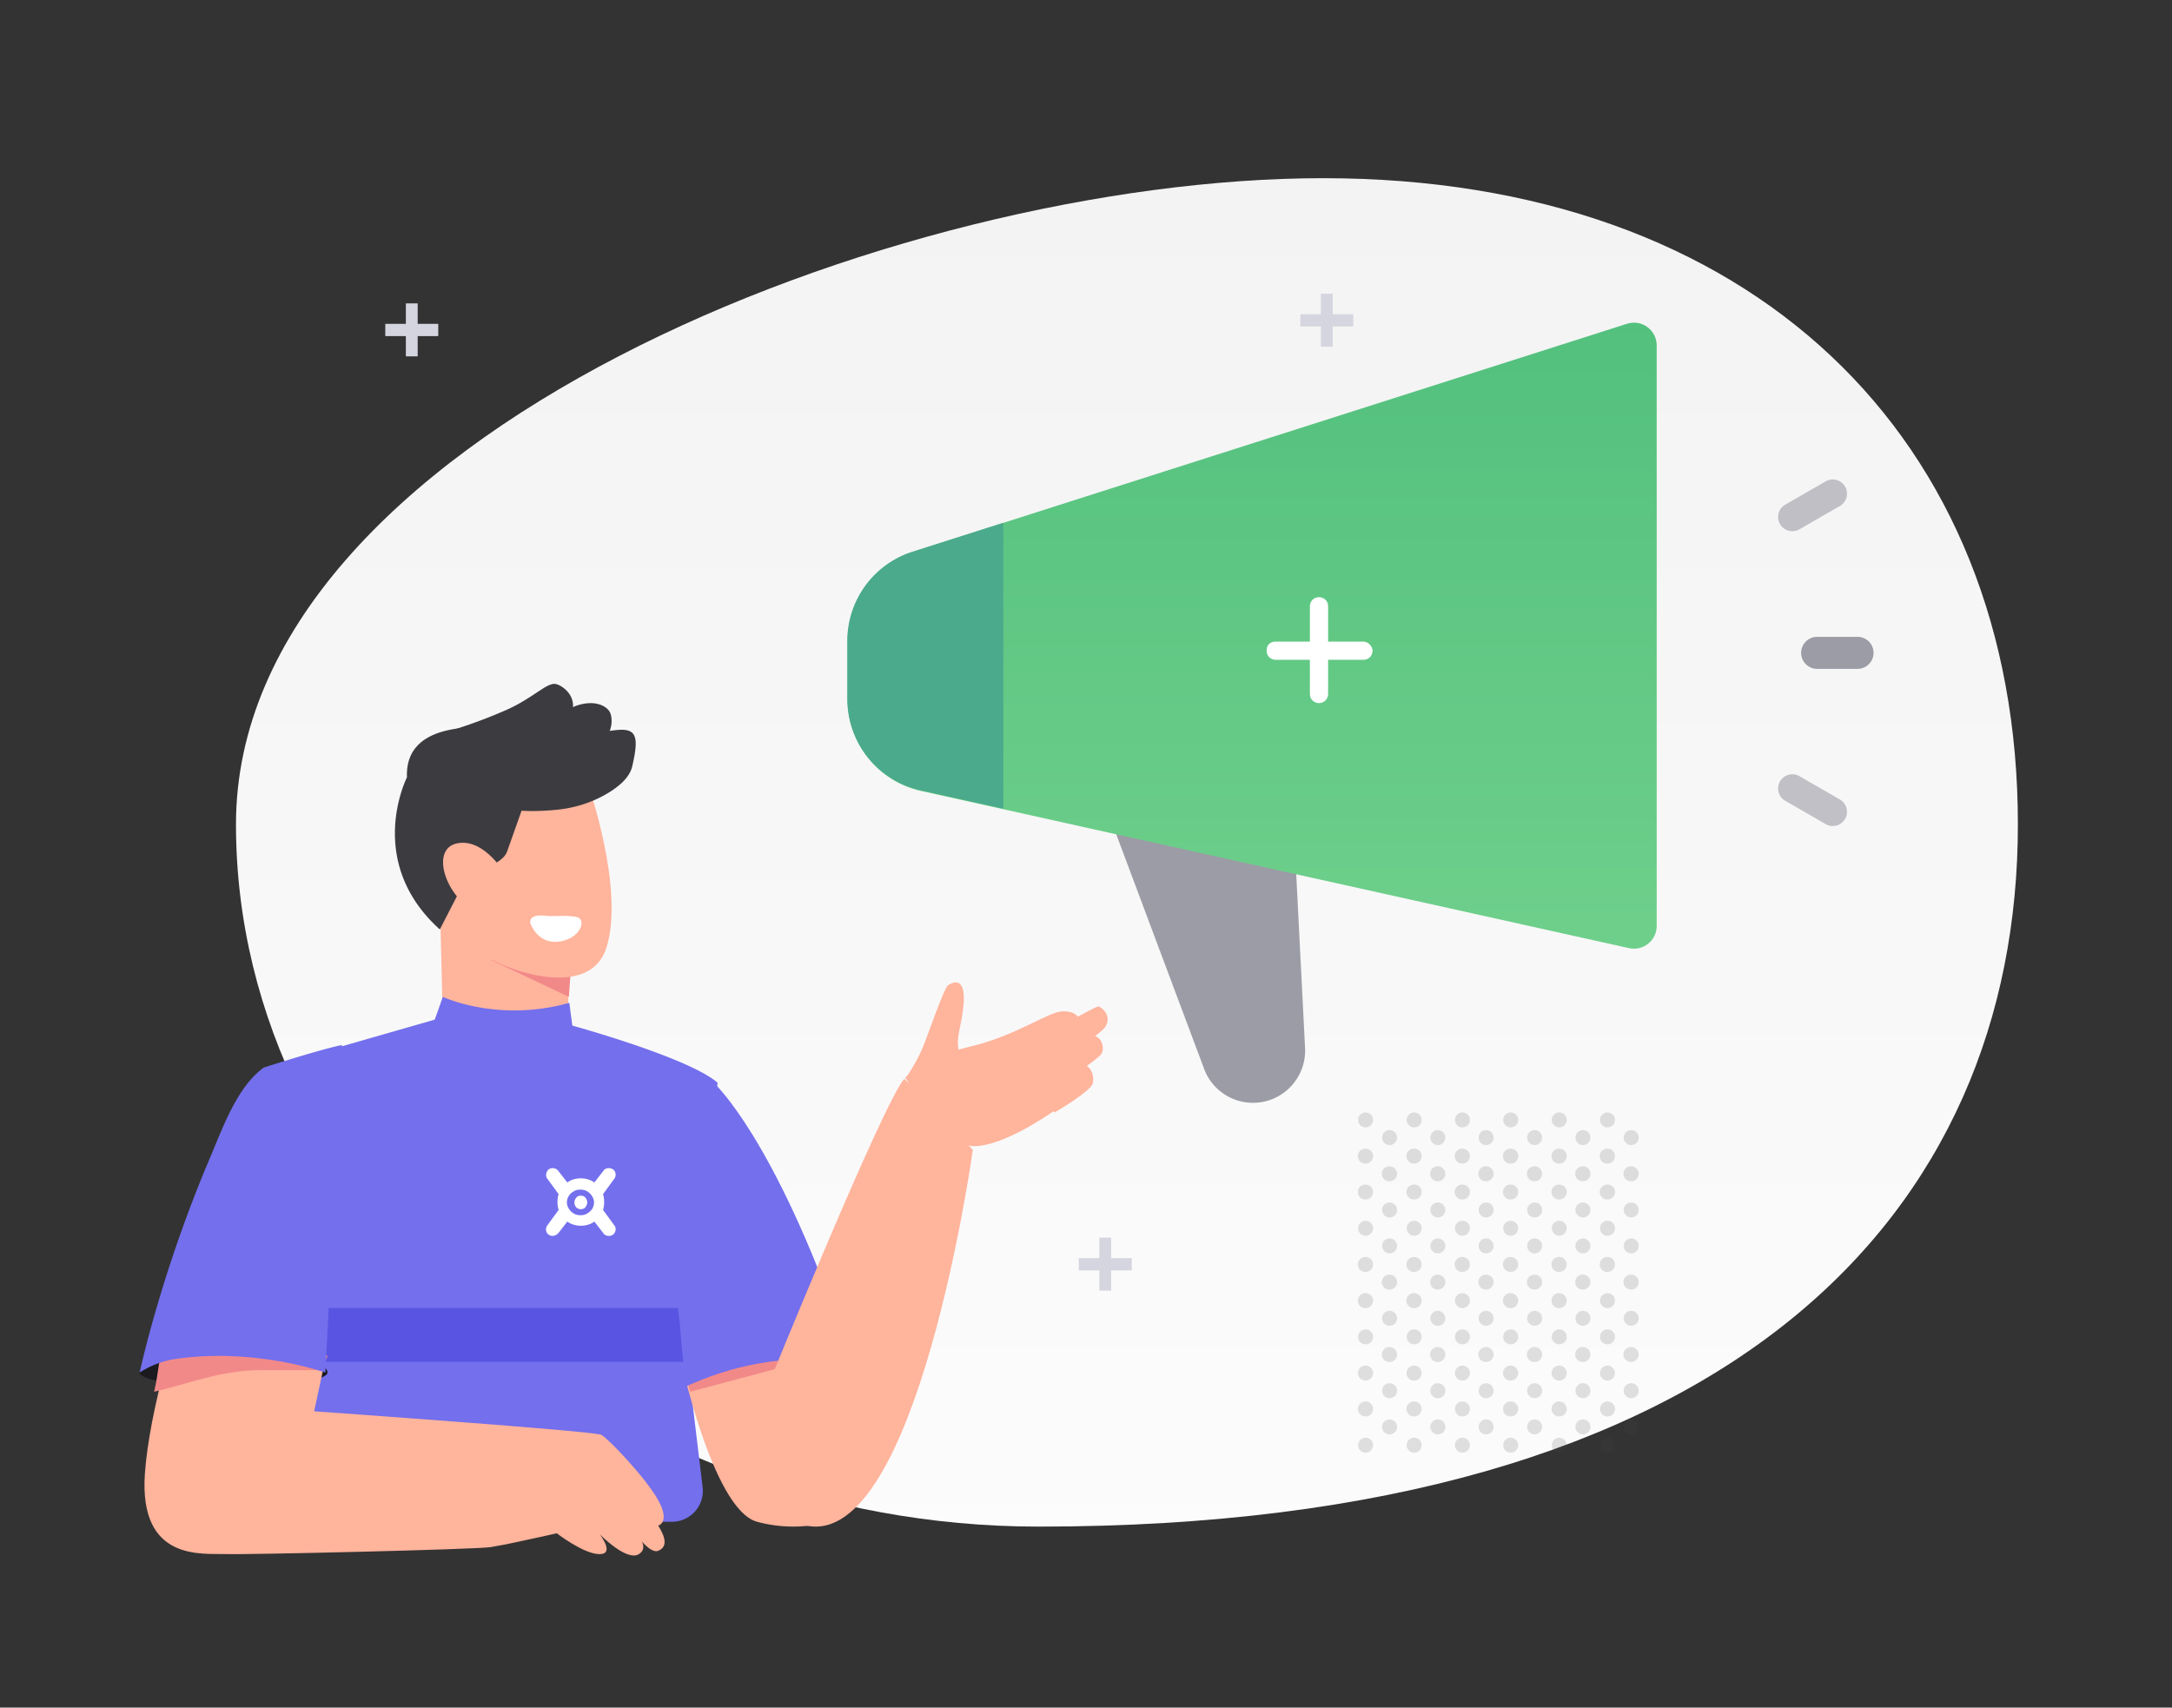
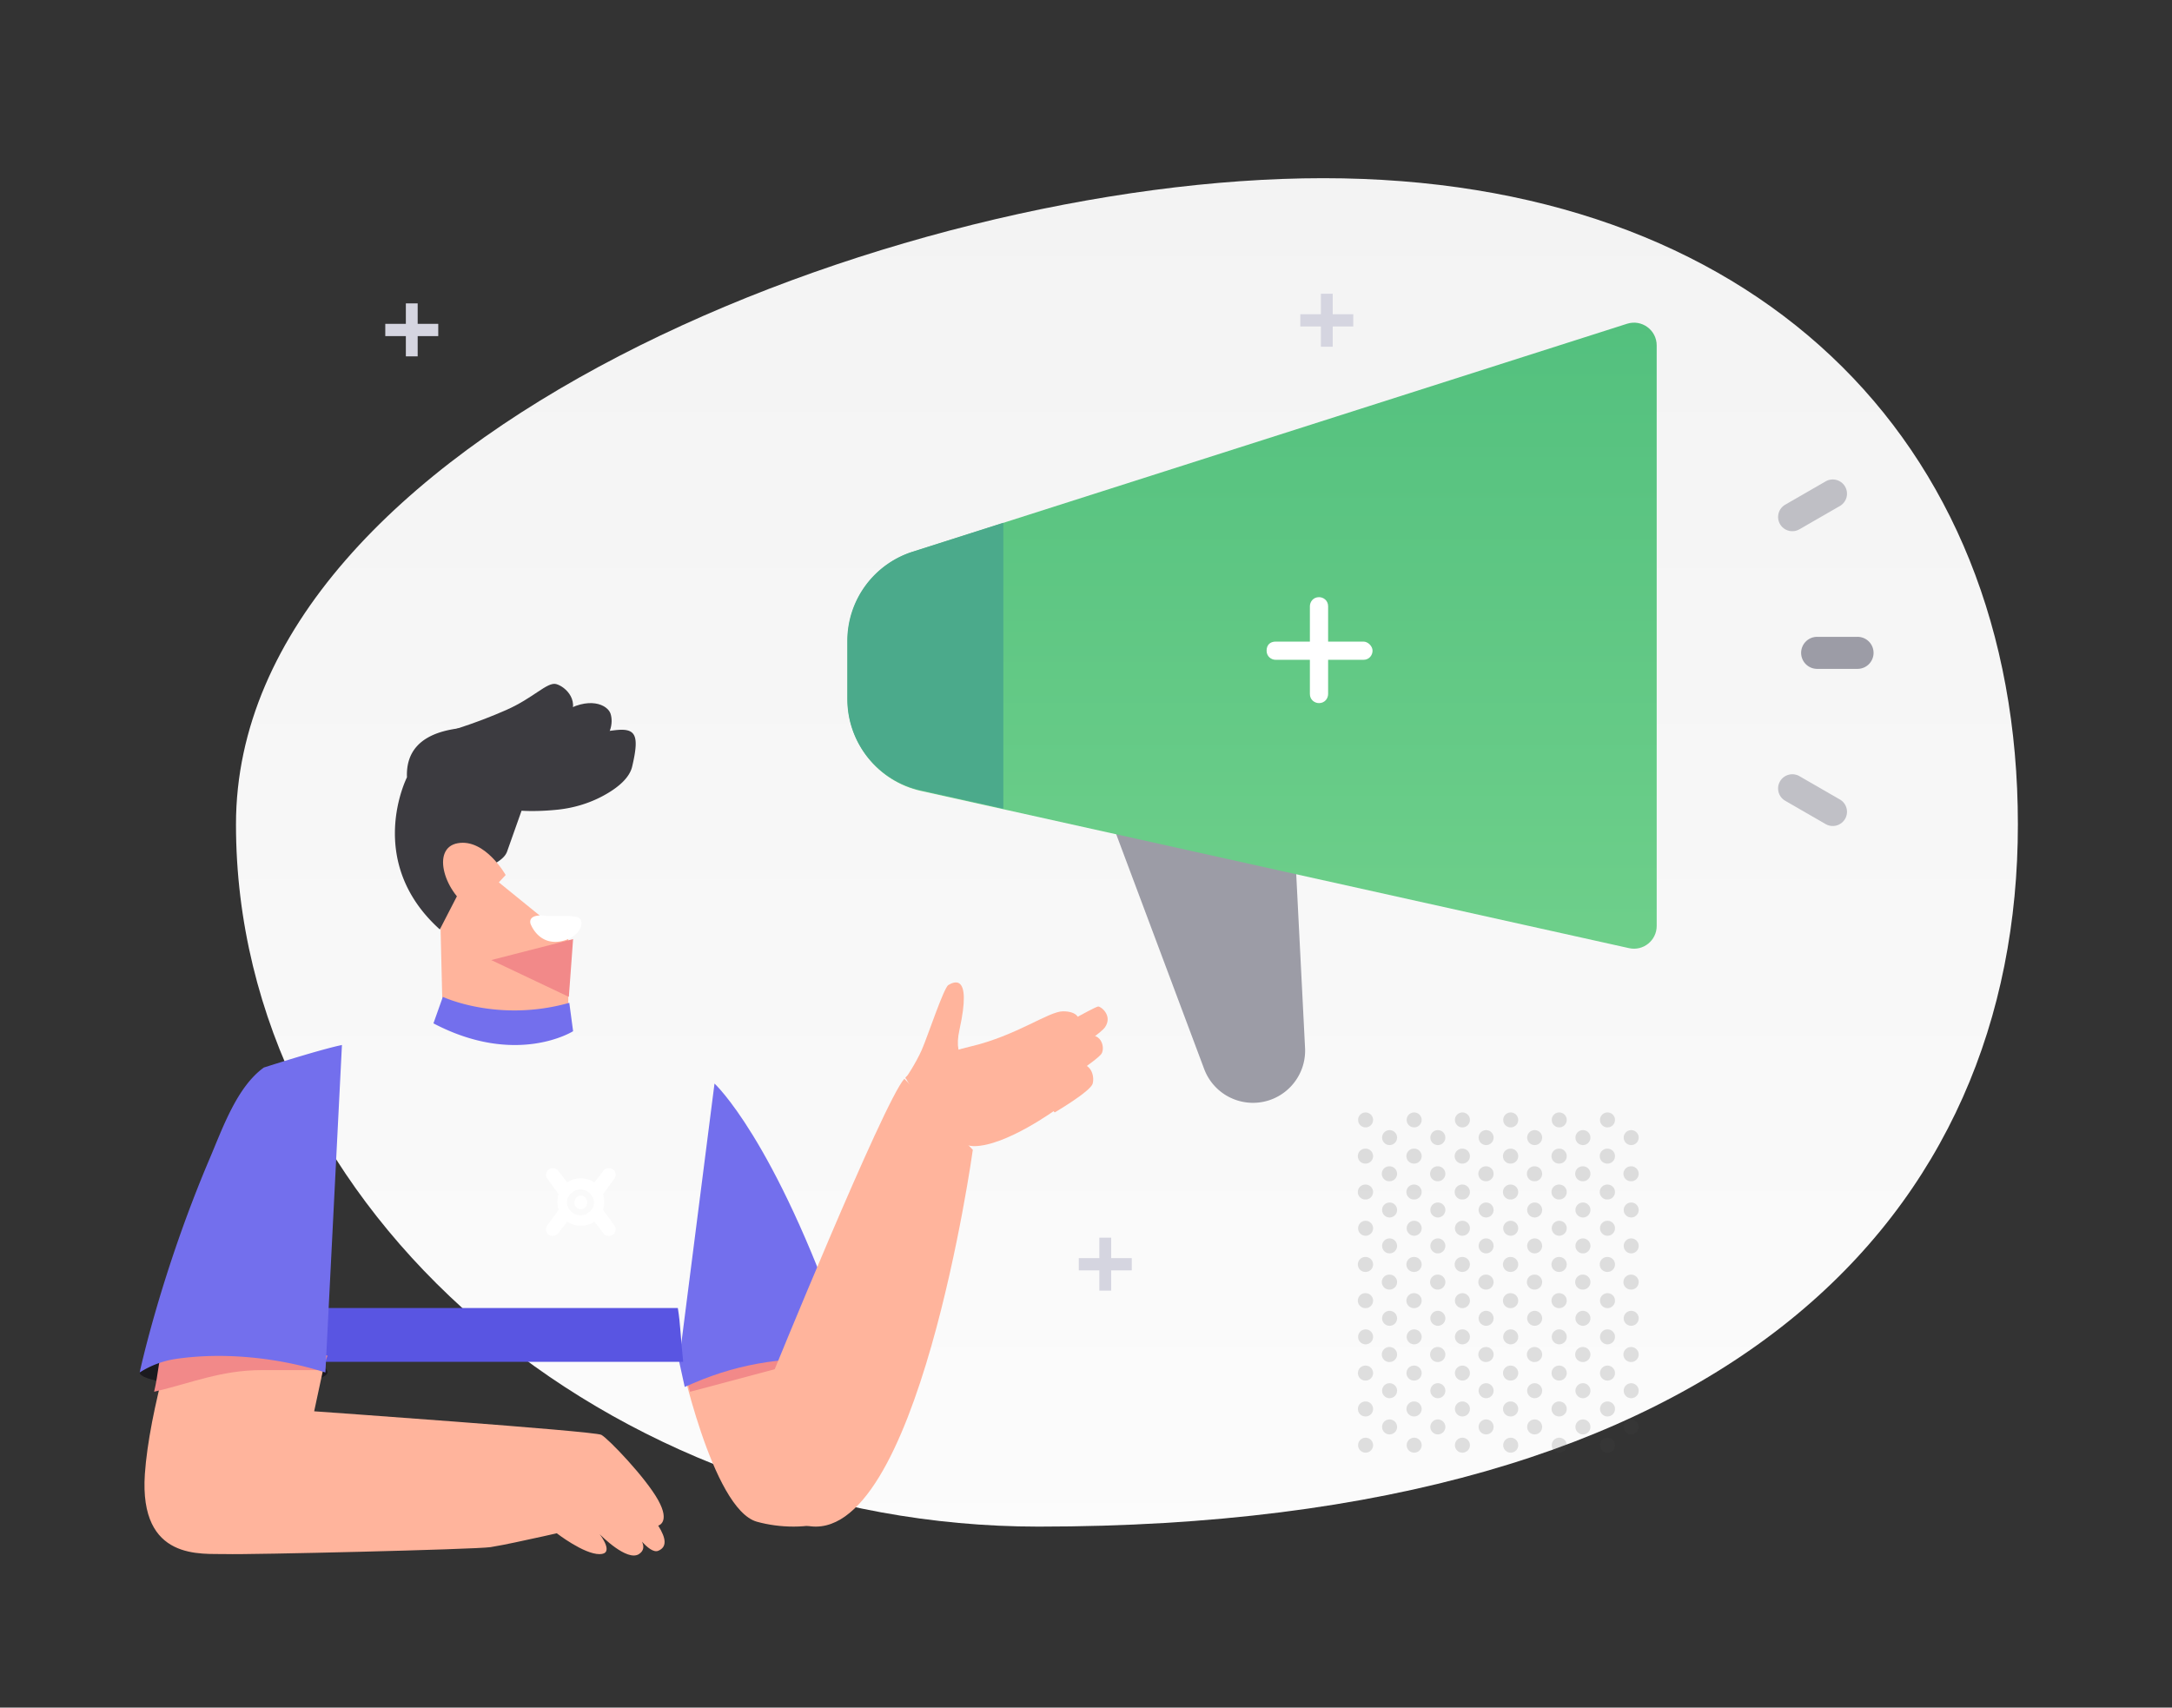
<svg xmlns="http://www.w3.org/2000/svg" width="421" height="331" fill="none">
  <rect width="100%" height="100%" fill="#333333" stroke="none" />
  <path d="M391.128 159.803c0 75.051-54.875 136.111-189.835 136.111-83.025 0-155.553-61.06-155.553-136.111 0-75.05 127.704-125.264 210.725-125.264 83.028-.004 134.663 50.213 134.663 125.264z" fill="url(#paint0_linear_3250)" />
  <path d="M88 141.423s4.816-1.459 10.127-3.801c5.311-2.341 7.927-5.471 9.678-5.024 1.74.459 5.092 3.353 2.051 7.377-3.042 4.013-12.431 5.648-12.431 5.648l-10.611-1.647L88 141.423z" fill="#3C3B40" />
  <path d="M110.149 194.497v-12.53l-25.202-20.475.84 34.678s15.737 2.723 20.162 1.332c4.437-1.379 4.2-3.005 4.2-3.005z" fill="#FFB49C" />
-   <path d="M51.224 207.135l35.407-10.17 24.18 1.8s22.617 6.195 28.278 11.105l-6.095 51.854 3.196 26.539a6 6 0 01-5.957 6.717H49.475l1.75-87.845z" fill="#736FED" />
  <path d="M131.621 262.151s6.373 30.387 15.093 32.817c8.72 2.429 22.19.633 21.268-10.822-.852-10.469-7.132-31.173-7.132-31.173l-29.229 9.178z" fill="#FFB49C" />
  <path d="M133.759 269.776l24.933-6.636-7.951-3.632h-8.327l-9.859 5.682 1.204 4.586z" fill="#F28989" />
  <path d="M138.493 210.033s11.573 10.561 24.866 48.777v5.016c-9.806-1.175-19.708.294-28.934 4.276l-1.707.741-1.097-5.017 6.872-53.793z" fill="#736FED" />
  <path d="M175.494 208.868s3.507-3.886 12.527-5.994c9.02-2.107 15.225-6.843 18.029-6.843 2.803 0 3.049 1.45 3.049 1.45l-10.064 7.149 5.736 10.367s-9.712 7.115-15.929 7.171c-6.205.068-13.348-13.3-13.348-13.3z" fill="#FFB49C" />
  <path d="M209.183 196.927s3.195-1.755 3.661-1.827c.466-.073 2.915 1.718 1.329 4.041-1.072 1.585-13.78 9.959-13.78 9.959l-3.428-4.792 12.218-7.381z" fill="#FFB49C" />
  <path d="M202.942 211.901s9.802-6.385 10.576-7.666c.763-1.282-.17-4.65-3.574-3.165-3.404 1.486-12.979 7.417-12.979 7.417l5.977 3.414z" fill="#FFB49C" />
  <path d="M204.423 215.634s6.919-4.047 7.365-5.578c.446-1.531-.422-4.233-2.917-3.685-2.495.548-8.173 4.594-8.173 4.594l3.725 4.669z" fill="#FFB49C" />
  <path d="M131.384 253.543c.521 3.128.521 5.736 1.042 10.428H44.304v-10.428h87.08z" fill="#5955E2" />
  <path d="M175.494 209.099s2.045-3.013 3.183-5.616c1.139-2.603 4.24-12.003 5.146-12.546.918-.554 4.635-2.603 2.161 8.617-1.475 6.665 2.579 6.062 2.579 6.062l-13.069 3.483zM149.317 267.468s21.962-53.933 25.974-58.368l13.272 13.776s-10.753 77.473-32.306 72.837c-16.515-3.567-6.94-28.245-6.94-28.245z" fill="#FFB49C" />
  <path d="M63.477 266.029c0 1.551-8.147 2.814-18.203 2.814s-18.203-1.263-18.203-2.814c0-1.551 9.486-7.455 19.53-7.455s16.876 5.904 16.876 7.455z" fill="#1B1A1F" />
  <path d="M127.585 300.602c-.904.378-2.164-.684-3.147-1.769.387.826.447 1.746-.605 2.418-2.313 1.45-7.276-3.55-7.603-3.868.228.295 2.928 3.856-.01 3.868-3.067.012-8.298-4.045-8.298-4.045s-4.278.979-8.07 1.769c-.824.177-1.628.342-2.362.483-.983.189-1.827.342-2.422.437-3.067.448-46.741 1.486-51.287 1.344-4.556-.153-16.834 1.498-15.703-15.507.209-3.054.705-6.451 1.38-9.977v-.011c.705-3.656 1.598-7.453 2.57-11.132 3.306-12.548 7.425-23.774 7.425-23.774l23.37 23.774-.725 3.349-.625 2.912-.576 2.689s54.3 3.821 55.66 4.564c1.37.743 8.645 8.349 11.028 12.677 2.392 4.328 0 4.917 0 4.917 1.588 2.536 1.707 4.175 0 4.882z" fill="#FFB49C" />
  <path d="M63.476 262.774l-.984 2.805H50.749c-7.837 0-13.517 2.459-20.878 4.197.863-3.578.88-6.667 2.072-10.268 3.476.058 11.293.288 20.52 1.073l10.807 2.147.206.046z" fill="#F28989" />
  <path d="M66.278 202.564s-3.089.527-15.133 4.361c-5.215 3.755-7.967 11.693-10.488 17.616-9.499 22.32-13.586 41.5-13.586 41.5a17.913 17.913 0 016.931-2.618c9.464-1.41 20.183-.225 29.07 2.618l3.206-63.477zM110.348 194.385l.737 5.501s-10.953 6.941-27.071-1.521l1.823-5.135c0-.011 10.683 5.055 24.511 1.155z" fill="#736FED" />
  <path d="M110.262 193.231l-15.047-7.136 15.869-4.066-.822 11.202z" fill="#F28989" />
-   <path d="M113.889 151.784s7.287 20.545 3.643 31.942c-3.643 11.385-23.48 2.908-25.445 0-1.966-2.908-13.08-16.306-7.413-29.257 5.677-12.963 24.204-14.529 29.215-2.685z" fill="#FFB49C" />
  <path d="M85.251 180.161l5.633-10.934s6.429-1.396 7.4-4.153l2.811-7.928s2.892.236 7.096-.213c3.267-.355 6.452-1.349 9.309-3.006 2.284-1.313 4.521-3.124 5.036-5.348 1.475-6.272.691-7.562-3.595-7.006a70.491 70.491 0 01-18.678-.071c-9.227-1.266-21.803-1.112-21.382 9.171 0 .012-8.29 16.282 6.37 29.488z" fill="#3C3B40" />
  <path d="M98.015 169.611s-3.993-7.109-9.293-6.165c-5.3.944-2.533 9.836 2.942 12.982l6.351-6.817z" fill="#FFB49C" />
  <path d="M93.348 141.045s12.668-1.031 15.454-2.81c5.372-3.444 8.972-1.608 9.539.102.555 1.723.177 4.646-3.152 6.991-5.218 3.659-12.881 1.824-17.024.645-4.144-1.178-4.817-4.928-4.817-4.928z" fill="#3C3B40" />
  <path d="M242.863 213.768a10.102 10.102 0 01-9.461-6.565l-18.419-49.166c-1.194-3.19 1.573-6.456 4.913-5.792l20.832 4.142a13.04 13.04 0 0110.474 12.13l1.758 34.616c.288 5.785-4.315 10.635-10.097 10.635z" fill="#9C9CA6" />
  <path d="M321.118 66.959v112.523c0 2.819-2.605 4.918-5.353 4.307l-3.348-.744-17.237-3.827-99.798-22.159-16.861-3.745c-8.313-1.845-14.228-9.232-14.228-17.765V124.28c0-7.922 5.114-14.932 12.647-17.336l18.442-5.886 99.798-31.857 17.237-5.5 2.961-.947c2.841-.905 5.74 1.217 5.74 4.205z" fill="url(#paint1_linear_3250)" />
  <path opacity=".6" d="M357.633 158.731a2.753 2.753 0 00-1.009-3.763l-7.836-4.518a2.76 2.76 0 00-3.767 1.008 2.753 2.753 0 001.01 3.763l7.835 4.518a2.762 2.762 0 003.767-1.008zM345.021 101.59a2.753 2.753 0 011.01-3.763l7.835-4.518a2.759 2.759 0 013.767 1.009 2.754 2.754 0 01-1.009 3.763l-7.836 4.517a2.762 2.762 0 01-3.767-1.008z" fill="#9C9CA6" />
  <path d="M349.114 126.548a3.106 3.106 0 013.108-3.105h7.77a3.105 3.105 0 110 6.209h-7.77a3.105 3.105 0 01-3.108-3.104z" fill="#9C9CA6" />
  <path fill-rule="evenodd" clip-rule="evenodd" d="M116.888 234.532c.146-.438.219-1.021.219-1.532 0-.511-.073-1.022-.219-1.533l2.189-2.992c.438-.584.292-1.459-.291-1.824-.584-.365-1.46-.292-1.825.292l-1.751 2.262c-.73-.511-1.679-.803-2.627-.803-1.022 0-1.898.292-2.628.803l-1.751-2.262c-.438-.584-1.314-.657-1.824-.292-.511.365-.73 1.313-.292 1.824l2.189 2.992c-.146.438-.219 1.022-.219 1.533 0 .511.073 1.021.219 1.532l-2.189 2.992c-.438.584-.292 1.46.292 1.825.218.146.51.219.729.219.365 0 .803-.219 1.095-.511l1.751-2.262c.73.51 1.679.802 2.628.802 1.021 0 1.897-.292 2.627-.802l1.751 2.262c.219.365.657.511 1.095.511.219 0 .511-.073.73-.219.583-.438.729-1.314.291-1.825l-2.189-2.992zm-2.919.584c-.365.292-.876.438-1.459.438-.511 0-1.095-.146-1.46-.438-.657-.438-1.168-1.241-1.168-2.043a2.42 2.42 0 011.168-2.044c.365-.292.876-.437 1.46-.437.51 0 1.094.145 1.459.437.657.438 1.168 1.241 1.168 2.044 0 .875-.438 1.605-1.168 2.043zm-.146-2.043c0 .438-.219.802-.511 1.094a1.232 1.232 0 01-.729.219c-.292 0-.511-.073-.73-.219-.292-.219-.511-.583-.511-1.094 0-.438.219-.803.511-1.095.219-.146.438-.219.73-.219.291 0 .51.073.729.219.292.292.511.657.511 1.095zM102.823 179.031c.309.849 1.874 4.008 5.618 3.475 4.233-.645 5.275-4.359 3.335-4.756-1.941-.397-4.22-.077-6.003-.231-2.105-.279-3.253.302-2.95 1.512z" fill="#fff" />
  <g opacity=".4" fill="#474747">
    <path opacity=".4" d="M317.628 276.59a1.45 1.45 0 00-2.903 0 1.45 1.45 0 002.903 0zM317.628 269.572a1.45 1.45 0 00-2.903 0c0 .801.65 1.449 1.451 1.449a1.45 1.45 0 001.452-1.449zM317.628 262.557a1.45 1.45 0 00-1.452-1.449 1.45 1.45 0 100 2.898 1.45 1.45 0 001.452-1.449zM317.628 255.539a1.45 1.45 0 00-2.903 0c0 .801.65 1.449 1.451 1.449a1.45 1.45 0 001.452-1.449zM317.628 248.518a1.45 1.45 0 00-1.452-1.449 1.45 1.45 0 100 2.898 1.45 1.45 0 001.452-1.449zM317.628 241.502a1.45 1.45 0 00-2.903 0 1.45 1.45 0 002.903 0zM317.628 234.541a1.45 1.45 0 00-2.903 0 1.45 1.45 0 002.903 0zM317.628 227.524a1.45 1.45 0 00-1.452-1.449 1.45 1.45 0 100 2.898 1.45 1.45 0 001.452-1.449zM317.628 220.508a1.45 1.45 0 00-2.903 0 1.45 1.45 0 002.903 0zM313.035 280.131a1.45 1.45 0 00-2.903 0 1.45 1.45 0 002.903 0zM313.035 273.11a1.45 1.45 0 10-2.901.001 1.45 1.45 0 002.901-.001zM313.035 266.154a1.45 1.45 0 10-2.905.003 1.45 1.45 0 002.905-.003zM313.035 259.133a1.45 1.45 0 00-2.903 0 1.45 1.45 0 002.903 0zM313.035 252.115a1.45 1.45 0 00-2.903 0c0 .801.65 1.449 1.452 1.449a1.45 1.45 0 001.451-1.449zM313.035 245.098a1.45 1.45 0 00-1.451-1.449 1.45 1.45 0 100 2.898 1.45 1.45 0 001.451-1.449zM313.035 238.082a1.45 1.45 0 00-2.903 0 1.45 1.45 0 002.903 0zM313.035 231.061a1.45 1.45 0 00-1.451-1.449 1.45 1.45 0 100 2.898 1.45 1.45 0 001.451-1.449zM313.035 224.1a1.45 1.45 0 00-1.451-1.449 1.45 1.45 0 100 2.898 1.45 1.45 0 001.451-1.449zM313.035 217.082a1.45 1.45 0 00-2.903 0 1.45 1.45 0 002.903 0zM308.274 276.59a1.45 1.45 0 00-2.903 0 1.45 1.45 0 002.903 0zM308.274 269.572a1.45 1.45 0 00-2.903 0c0 .801.65 1.449 1.452 1.449a1.45 1.45 0 001.451-1.449zM308.274 262.557a1.45 1.45 0 00-1.451-1.449 1.45 1.45 0 100 2.898 1.45 1.45 0 001.451-1.449zM308.274 255.539a1.45 1.45 0 00-2.903 0c0 .801.65 1.449 1.452 1.449a1.45 1.45 0 001.451-1.449zM308.274 248.518a1.45 1.45 0 00-1.451-1.449 1.45 1.45 0 100 2.898 1.45 1.45 0 001.451-1.449zM308.274 241.502a1.45 1.45 0 00-2.903 0 1.45 1.45 0 002.903 0zM308.274 234.541a1.45 1.45 0 00-2.903 0 1.45 1.45 0 002.903 0zM308.274 227.524a1.45 1.45 0 00-1.451-1.449 1.45 1.45 0 100 2.898 1.45 1.45 0 001.451-1.449zM308.274 220.508a1.45 1.45 0 00-2.903 0 1.45 1.45 0 002.903 0zM303.682 280.131c0-.8-.65-1.449-1.452-1.449a1.45 1.45 0 00-1.452 1.449c0 .8.65 1.449 1.452 1.449a1.45 1.45 0 001.452-1.449zM303.682 273.11c0-.801-.65-1.45-1.452-1.45a1.45 1.45 0 100 2.899 1.45 1.45 0 001.452-1.449zM303.682 266.154c0-.8-.65-1.449-1.452-1.449a1.45 1.45 0 100 2.899 1.45 1.45 0 001.452-1.45zM303.682 259.133c0-.8-.65-1.449-1.452-1.449a1.45 1.45 0 00-1.452 1.449c0 .8.65 1.449 1.452 1.449a1.45 1.45 0 001.452-1.449zM303.682 252.115c0-.8-.65-1.449-1.452-1.449a1.45 1.45 0 100 2.898 1.45 1.45 0 001.452-1.449zM303.682 245.098a1.45 1.45 0 00-1.452-1.449 1.45 1.45 0 100 2.898 1.45 1.45 0 001.452-1.449zM303.682 238.082c0-.8-.65-1.449-1.452-1.449a1.45 1.45 0 00-1.452 1.449c0 .8.65 1.449 1.452 1.449a1.45 1.45 0 001.452-1.449zM303.682 231.061a1.45 1.45 0 00-1.452-1.449 1.45 1.45 0 100 2.898 1.45 1.45 0 001.452-1.449zM303.682 224.1a1.45 1.45 0 00-1.452-1.449 1.45 1.45 0 100 2.898 1.45 1.45 0 001.452-1.449zM303.682 217.082c0-.8-.65-1.449-1.452-1.449a1.45 1.45 0 00-1.452 1.449c0 .8.65 1.449 1.452 1.449a1.45 1.45 0 001.452-1.449zM298.916 276.59a1.45 1.45 0 00-2.903 0 1.45 1.45 0 002.903 0zM298.916 269.572a1.45 1.45 0 00-2.903 0c0 .801.65 1.449 1.451 1.449a1.45 1.45 0 001.452-1.449zM298.916 262.557a1.45 1.45 0 00-1.452-1.449 1.45 1.45 0 100 2.898 1.45 1.45 0 001.452-1.449zM298.916 255.539a1.45 1.45 0 00-2.903 0c0 .801.65 1.449 1.451 1.449a1.45 1.45 0 001.452-1.449zM298.916 248.518a1.45 1.45 0 00-1.452-1.449 1.45 1.45 0 100 2.898 1.45 1.45 0 001.452-1.449zM298.916 241.502a1.45 1.45 0 00-2.903 0 1.45 1.45 0 002.903 0zM298.916 234.541a1.45 1.45 0 00-2.903 0 1.45 1.45 0 002.903 0zM298.916 227.524a1.45 1.45 0 00-1.452-1.449 1.45 1.45 0 100 2.898 1.45 1.45 0 001.452-1.449zM298.916 220.508a1.45 1.45 0 00-2.903 0 1.45 1.45 0 002.903 0zM294.273 280.131c0-.8-.65-1.449-1.452-1.449a1.45 1.45 0 00-1.452 1.449c0 .8.65 1.449 1.452 1.449a1.45 1.45 0 001.452-1.449zM294.273 273.11c0-.801-.65-1.45-1.452-1.45a1.45 1.45 0 100 2.899 1.45 1.45 0 001.452-1.449zM294.273 266.154c0-.8-.65-1.449-1.452-1.449a1.45 1.45 0 100 2.899 1.45 1.45 0 001.452-1.45zM294.273 259.133c0-.8-.65-1.449-1.452-1.449a1.45 1.45 0 00-1.452 1.449c0 .8.65 1.449 1.452 1.449a1.45 1.45 0 001.452-1.449zM294.273 252.115c0-.8-.65-1.449-1.452-1.449a1.45 1.45 0 100 2.898 1.45 1.45 0 001.452-1.449zM294.273 245.098a1.45 1.45 0 00-1.452-1.449 1.45 1.45 0 100 2.898 1.45 1.45 0 001.452-1.449zM294.273 238.082c0-.8-.65-1.449-1.452-1.449a1.45 1.45 0 00-1.452 1.449c0 .8.65 1.449 1.452 1.449a1.45 1.45 0 001.452-1.449zM294.273 231.061a1.45 1.45 0 00-1.452-1.449 1.45 1.45 0 100 2.898 1.45 1.45 0 001.452-1.449zM294.273 224.1a1.45 1.45 0 00-1.452-1.449 1.45 1.45 0 100 2.898 1.45 1.45 0 001.452-1.449zM294.273 217.082c0-.8-.65-1.449-1.452-1.449a1.45 1.45 0 00-1.452 1.449c0 .8.65 1.449 1.452 1.449a1.45 1.45 0 001.452-1.449zM289.506 276.59a1.45 1.45 0 00-2.903 0 1.45 1.45 0 002.903 0zM289.506 269.572a1.45 1.45 0 00-2.903 0 1.45 1.45 0 001.451 1.449 1.45 1.45 0 001.452-1.449zM289.506 262.557a1.45 1.45 0 00-1.452-1.449 1.45 1.45 0 100 2.898 1.45 1.45 0 001.452-1.449zM289.506 255.539a1.45 1.45 0 00-2.903 0 1.45 1.45 0 001.451 1.449 1.45 1.45 0 001.452-1.449zM289.506 248.518a1.45 1.45 0 00-1.452-1.449 1.45 1.45 0 100 2.898 1.45 1.45 0 001.452-1.449zM289.506 241.502a1.45 1.45 0 00-2.903 0 1.45 1.45 0 002.903 0zM289.506 234.541a1.45 1.45 0 00-2.903 0 1.45 1.45 0 002.903 0zM289.506 227.524a1.45 1.45 0 00-1.452-1.449 1.45 1.45 0 100 2.898 1.45 1.45 0 001.452-1.449zM289.506 220.508a1.45 1.45 0 00-2.903 0 1.45 1.45 0 002.903 0zM284.914 280.131a1.45 1.45 0 00-2.903 0 1.45 1.45 0 002.903 0zM284.914 273.11a1.45 1.45 0 00-2.903 0 1.45 1.45 0 002.903 0zM284.914 266.154a1.45 1.45 0 10-2.901.003 1.45 1.45 0 002.901-.003zM284.914 259.133a1.45 1.45 0 00-2.903 0 1.45 1.45 0 002.903 0zM284.914 252.115a1.45 1.45 0 00-2.903 0c0 .801.65 1.449 1.451 1.449a1.45 1.45 0 001.452-1.449zM284.914 245.098a1.45 1.45 0 00-1.452-1.449 1.45 1.45 0 100 2.898 1.45 1.45 0 001.452-1.449zM284.914 238.082a1.45 1.45 0 00-2.903 0 1.45 1.45 0 002.903 0zM284.914 231.061a1.45 1.45 0 00-1.452-1.449 1.45 1.45 0 100 2.898 1.45 1.45 0 001.452-1.449zM284.914 224.1a1.45 1.45 0 00-1.452-1.449 1.45 1.45 0 100 2.898 1.45 1.45 0 001.452-1.449zM284.914 217.082a1.45 1.45 0 00-2.903 0 1.45 1.45 0 002.903 0zM280.152 276.59a1.45 1.45 0 00-2.903 0 1.45 1.45 0 002.903 0zM280.152 269.572a1.45 1.45 0 00-2.903 0c0 .801.65 1.449 1.452 1.449a1.45 1.45 0 001.451-1.449zM280.152 262.557a1.45 1.45 0 00-1.451-1.449 1.45 1.45 0 100 2.898 1.45 1.45 0 001.451-1.449zM280.152 255.539a1.45 1.45 0 00-2.903 0c0 .801.65 1.449 1.452 1.449a1.45 1.45 0 001.451-1.449zM280.152 248.518a1.45 1.45 0 00-1.451-1.449 1.45 1.45 0 100 2.898 1.45 1.45 0 001.451-1.449zM280.152 241.502a1.45 1.45 0 00-2.903 0 1.45 1.45 0 002.903 0zM280.152 234.541a1.45 1.45 0 00-2.903 0 1.45 1.45 0 002.903 0zM280.152 227.524a1.45 1.45 0 00-1.451-1.449 1.45 1.45 0 100 2.898 1.45 1.45 0 001.451-1.449zM280.152 220.508a1.45 1.45 0 00-2.903 0 1.45 1.45 0 002.903 0zM275.56 280.131c0-.8-.65-1.449-1.452-1.449a1.45 1.45 0 00-1.452 1.449c0 .8.65 1.449 1.452 1.449a1.45 1.45 0 001.452-1.449zM275.56 273.11c0-.801-.65-1.45-1.452-1.45a1.45 1.45 0 100 2.899 1.45 1.45 0 001.452-1.449zM275.56 266.154c0-.8-.65-1.449-1.452-1.449a1.45 1.45 0 100 2.899 1.45 1.45 0 001.452-1.45zM275.56 259.133c0-.8-.65-1.449-1.452-1.449a1.45 1.45 0 00-1.452 1.449c0 .8.65 1.449 1.452 1.449a1.45 1.45 0 001.452-1.449zM275.56 252.115c0-.8-.65-1.449-1.452-1.449a1.45 1.45 0 100 2.898 1.45 1.45 0 001.452-1.449zM275.56 245.098a1.45 1.45 0 00-1.452-1.449 1.45 1.45 0 100 2.898 1.45 1.45 0 001.452-1.449zM275.56 238.082c0-.8-.65-1.449-1.452-1.449a1.45 1.45 0 00-1.452 1.449c0 .8.65 1.449 1.452 1.449a1.45 1.45 0 001.452-1.449zM275.56 231.061a1.45 1.45 0 00-1.452-1.449 1.45 1.45 0 100 2.898 1.45 1.45 0 001.452-1.449zM275.56 224.1a1.45 1.45 0 00-1.452-1.449 1.45 1.45 0 100 2.898 1.45 1.45 0 001.452-1.449zM275.56 217.082c0-.8-.65-1.449-1.452-1.449a1.45 1.45 0 00-1.452 1.449c0 .8.65 1.449 1.452 1.449a1.45 1.45 0 001.452-1.449zM270.795 276.59a1.45 1.45 0 00-2.903 0 1.45 1.45 0 002.903 0zM270.795 269.572a1.45 1.45 0 00-2.903 0c0 .801.65 1.449 1.451 1.449a1.45 1.45 0 001.452-1.449zM270.795 262.557a1.45 1.45 0 00-1.452-1.449 1.45 1.45 0 100 2.898 1.45 1.45 0 001.452-1.449zM270.795 255.539a1.45 1.45 0 00-2.903 0c0 .801.65 1.449 1.451 1.449a1.45 1.45 0 001.452-1.449zM270.795 248.518a1.45 1.45 0 00-1.452-1.449 1.45 1.45 0 100 2.898 1.45 1.45 0 001.452-1.449zM270.795 241.502a1.45 1.45 0 00-2.903 0 1.45 1.45 0 002.903 0zM270.795 234.541a1.45 1.45 0 00-2.903 0 1.45 1.45 0 002.903 0zM270.795 227.524a1.45 1.45 0 00-1.452-1.449 1.45 1.45 0 100 2.898 1.45 1.45 0 001.452-1.449zM270.795 220.508a1.45 1.45 0 00-2.903 0 1.45 1.45 0 002.903 0zM266.146 280.131c0-.8-.65-1.449-1.452-1.449a1.45 1.45 0 00-1.452 1.449c0 .8.65 1.449 1.452 1.449a1.45 1.45 0 001.452-1.449zM266.146 273.11c0-.801-.65-1.45-1.452-1.45a1.45 1.45 0 100 2.899 1.45 1.45 0 001.452-1.449zM266.146 266.154c0-.8-.65-1.449-1.452-1.449a1.45 1.45 0 100 2.899 1.45 1.45 0 001.452-1.45zM266.146 259.133c0-.8-.65-1.449-1.452-1.449a1.45 1.45 0 00-1.452 1.449c0 .8.65 1.449 1.452 1.449a1.45 1.45 0 001.452-1.449zM266.146 252.115c0-.8-.65-1.449-1.452-1.449a1.45 1.45 0 100 2.898 1.45 1.45 0 001.452-1.449zM266.146 245.098a1.45 1.45 0 00-1.452-1.449 1.45 1.45 0 100 2.898 1.45 1.45 0 001.452-1.449zM266.146 238.082c0-.8-.65-1.449-1.452-1.449a1.45 1.45 0 00-1.452 1.449c0 .8.65 1.449 1.452 1.449a1.45 1.45 0 001.452-1.449zM266.146 231.061a1.45 1.45 0 00-1.452-1.449 1.45 1.45 0 100 2.898 1.45 1.45 0 001.452-1.449zM266.146 224.1a1.45 1.45 0 00-1.452-1.449 1.45 1.45 0 100 2.898 1.45 1.45 0 001.452-1.449zM266.146 217.082c0-.8-.65-1.449-1.452-1.449a1.45 1.45 0 00-1.452 1.449c0 .8.65 1.449 1.452 1.449a1.45 1.45 0 001.452-1.449z" />
  </g>
  <path d="M84.947 62.774v2.377h-3.988v3.926h-2.292V65.15h-3.988v-2.377h3.988v-3.965h2.292v3.965h3.988zM262.308 60.907v2.377h-3.988v3.926h-2.292v-3.926h-3.988v-2.377h3.988V56.94h2.292v3.966h3.988zM219.368 243.87v2.376h-3.988v3.927h-2.292v-3.927H209.1v-2.376h3.988v-3.966h2.292v3.966h3.988z" fill="#D5D5E0" />
  <path d="M266.042 126.131c0 .883-.662 1.766-1.766 1.766h-6.846v6.625c0 .883-.662 1.767-1.766 1.767-.884 0-1.767-.663-1.767-1.767v-6.625h-6.625c-.883 0-1.766-.662-1.766-1.766s.662-1.767 1.766-1.767h6.625v-6.845c0-.884.663-1.767 1.767-1.767.883 0 1.766.662 1.766 1.767v6.845h6.846c.883 0 1.766.883 1.766 1.767z" fill="#fff" />
  <path fill-rule="evenodd" clip-rule="evenodd" d="M194.478 101.336v55.411l-16.051-3.563c-8.293-1.84-14.193-9.204-14.193-17.71V124.24a18.132 18.132 0 0112.616-17.282l17.628-5.622z" fill="#4BAA8B" />
  <defs>
    <linearGradient id="paint0_linear_3250" x1="218.437" y1="397.064" x2="218.437" y2="34.566" gradientUnits="userSpaceOnUse">
      <stop stop-color="#fff" />
      <stop offset="1" stop-color="#F3F3F3" />
    </linearGradient>
    <linearGradient id="paint1_linear_3250" x1="242.698" y1="52.675" x2="242.698" y2="188.077" gradientUnits="userSpaceOnUse">
      <stop stop-color="#51BF7D" />
      <stop offset="1" stop-color="#6FD08B" />
    </linearGradient>
  </defs>
</svg>